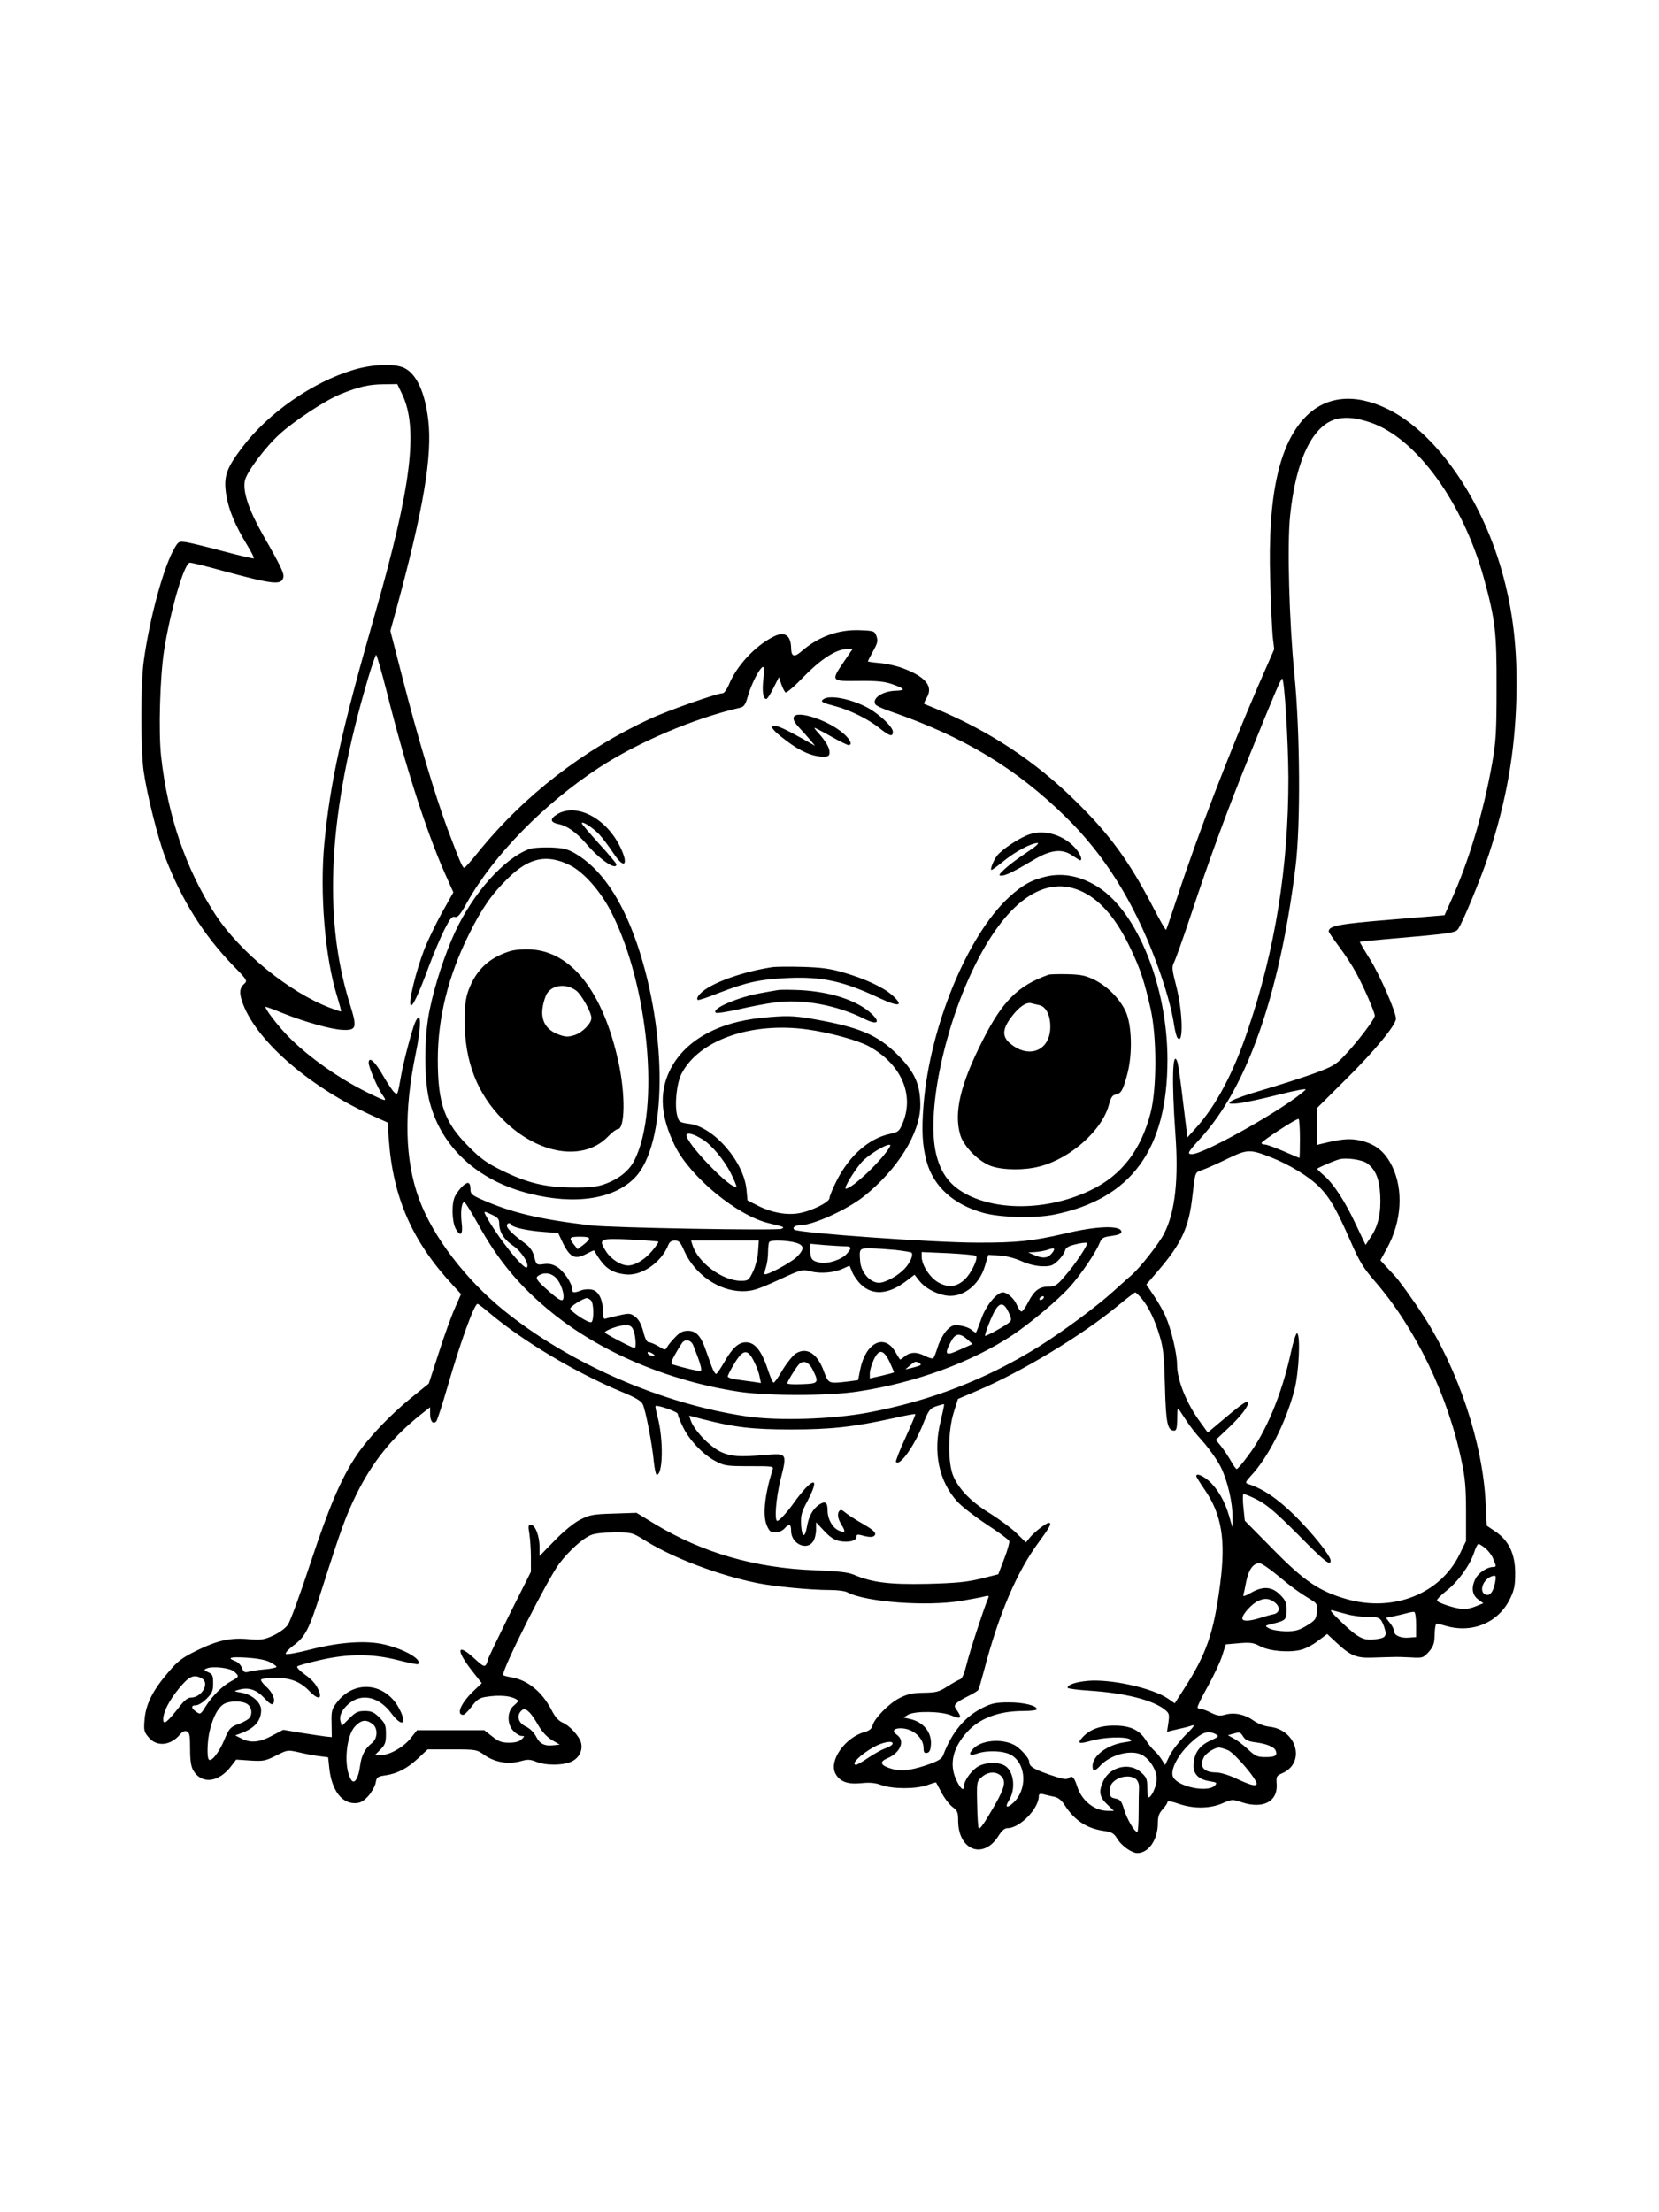
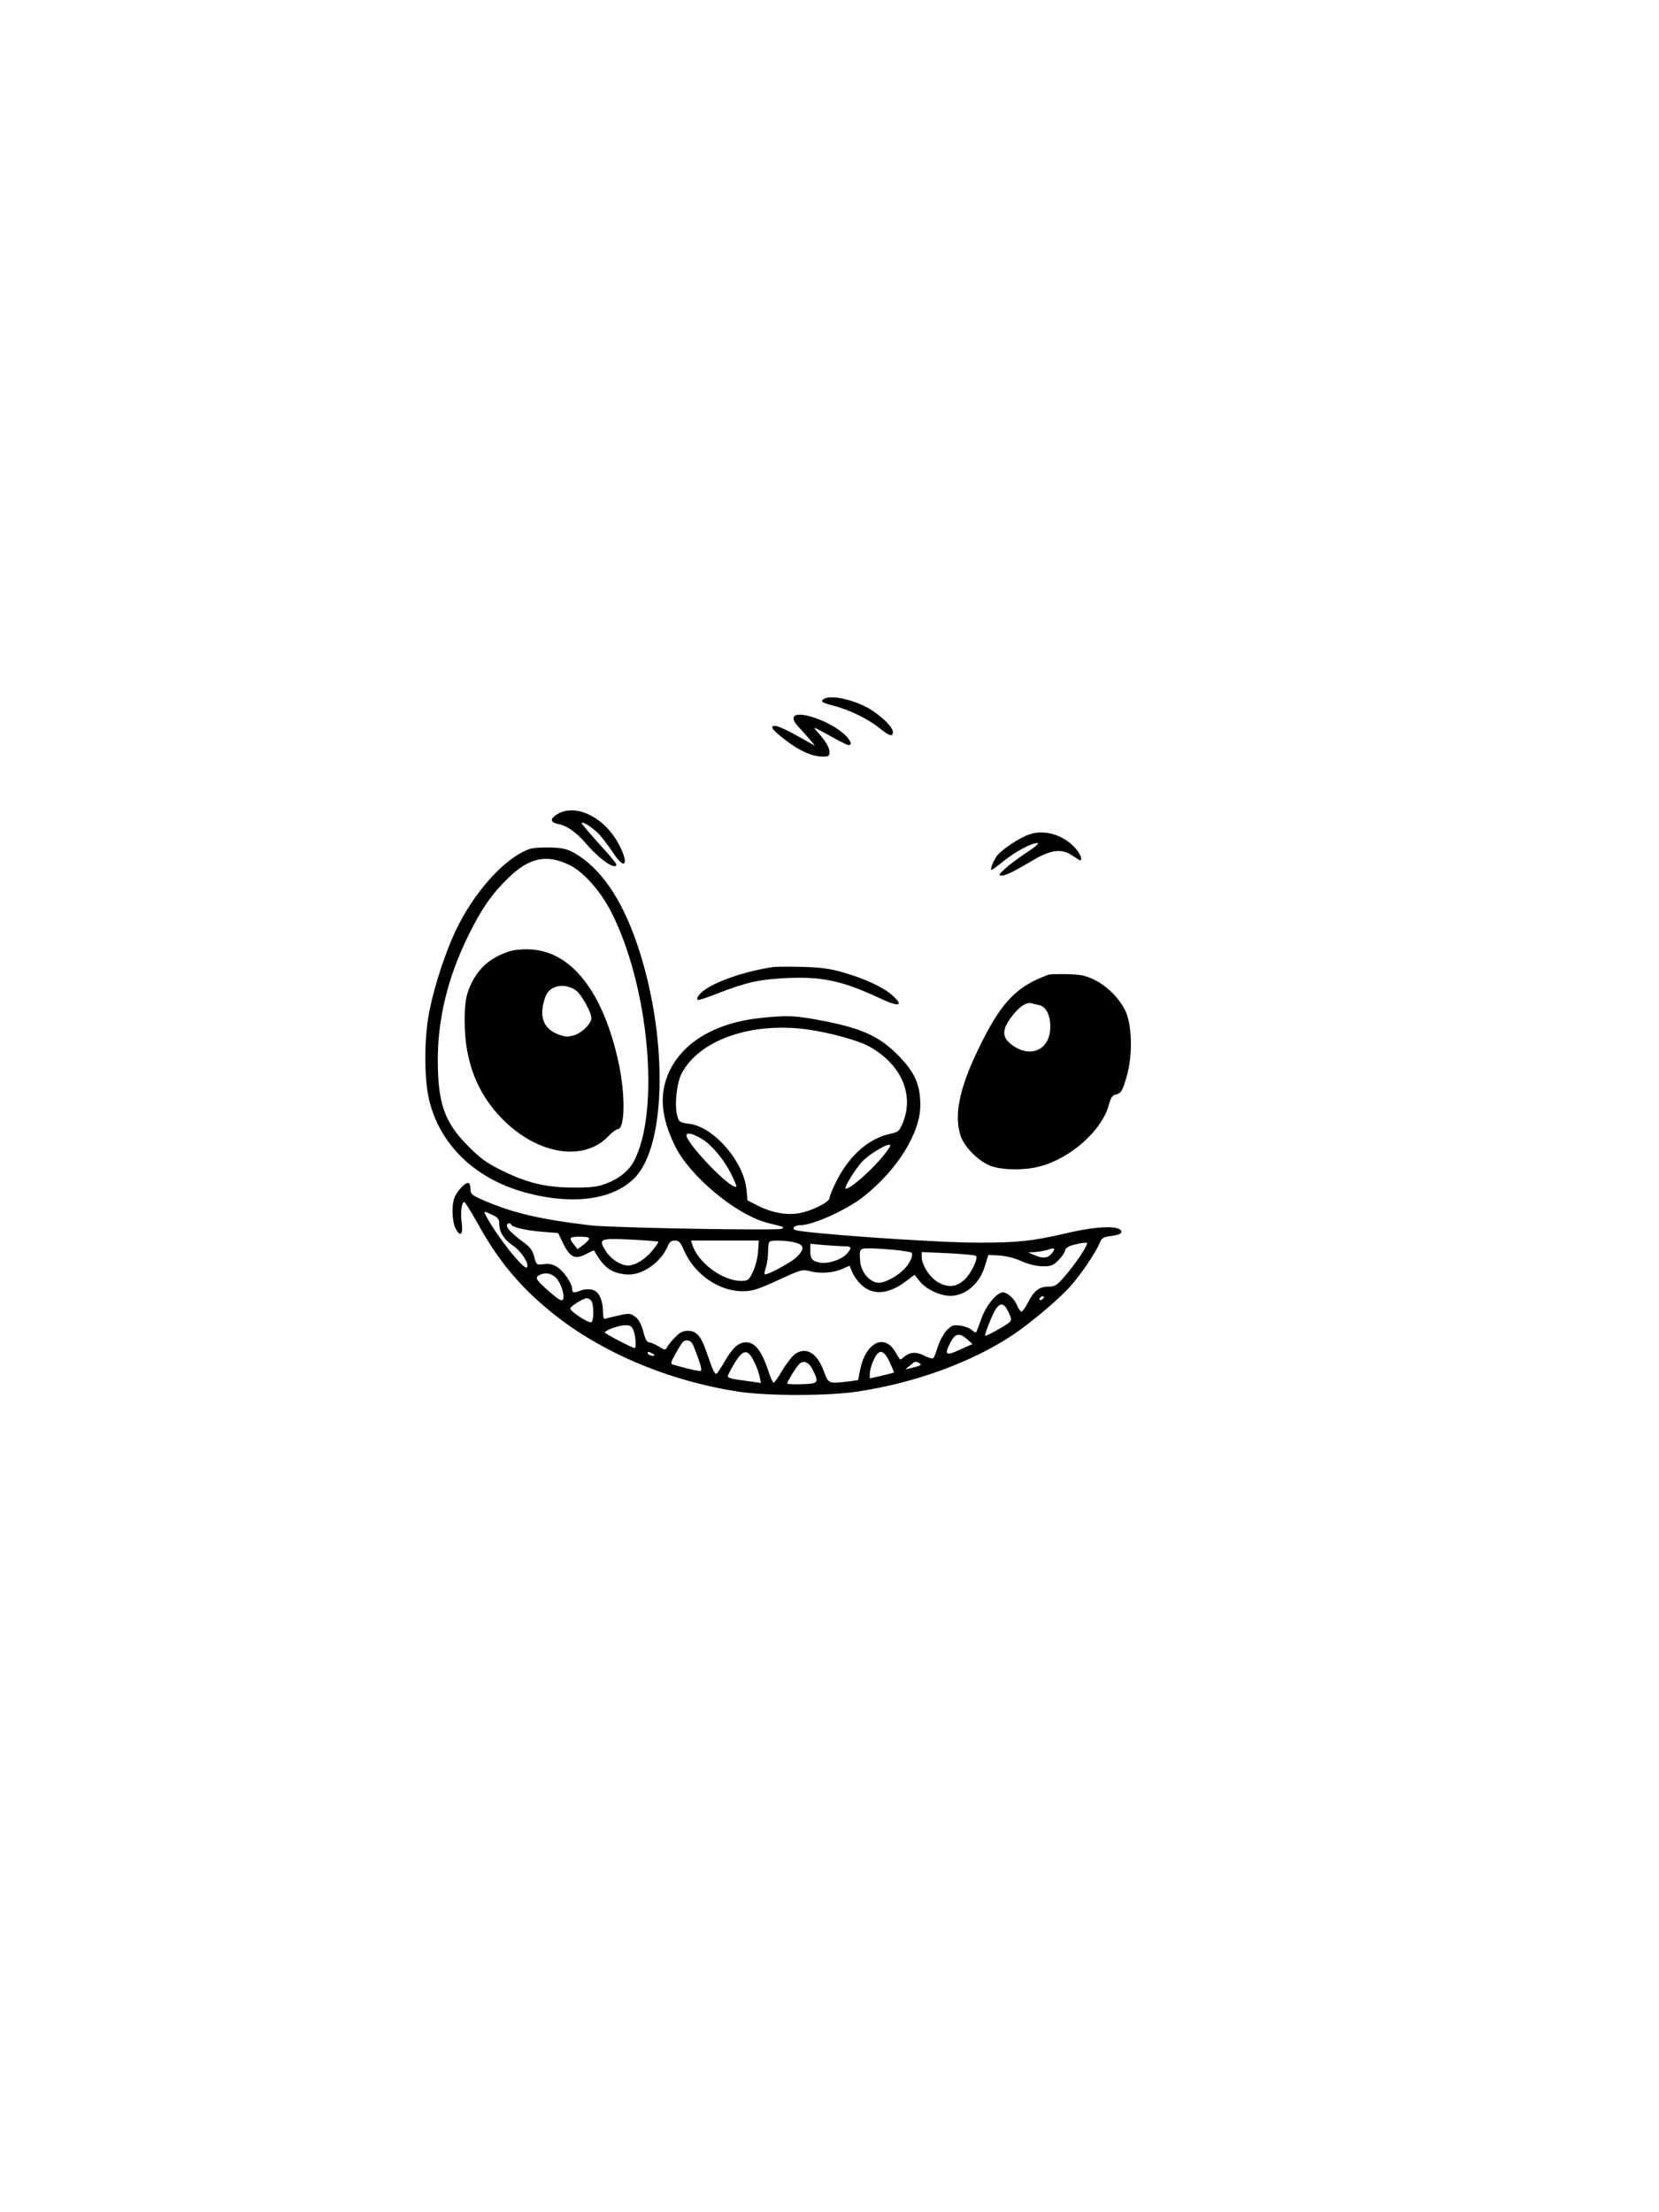
<svg xmlns="http://www.w3.org/2000/svg" version="1.0" width="864pt" height="1152pt" viewBox="0 0 864 1152" preserveAspectRatio="xMidYMid meet">
  <g transform="translate(0,1152) scale(0.1,-0.1)" fill="#000000" stroke="none">
-     <path d="M1841 9594 c-212 -63 -444 -224 -579 -403 -85 -112 -98 -153 -84 -247 13 -80 47 -161 110 -264 22 -36 37 -66 33 -68 -4 -1 -75 15 -157 37 -82 22 -168 43 -191 47 -40 6 -43 5 -62 -27 -57 -93 -131 -364 -162 -589 -17 -120 -17 -457 -1 -575 17 -121 75 -352 112 -448 87 -226 199 -404 352 -563 78 -80 78 -81 58 -99 -24 -22 -25 -51 -3 -107 78 -199 356 -436 684 -583 l67 -30 7 -90 c22 -302 122 -530 333 -757 l43 -47 -32 -73 c-18 -40 -56 -145 -84 -233 l-52 -160 -89 -72 c-111 -90 -227 -211 -288 -303 -79 -118 -141 -263 -240 -562 -52 -158 -104 -301 -117 -319 -12 -18 -46 -42 -76 -56 -48 -22 -63 -24 -126 -19 -97 9 -164 -6 -272 -59 -77 -38 -99 -54 -150 -115 -80 -93 -116 -166 -122 -244 -5 -56 -3 -65 22 -94 41 -49 112 -43 161 14 13 16 26 23 37 18 14 -5 17 -21 17 -91 0 -61 5 -93 17 -113 43 -73 132 -63 197 23 l26 34 74 -5 c67 -4 79 -2 134 26 59 30 60 30 118 17 33 -8 80 -17 106 -20 l47 -6 6 -57 c12 -112 63 -182 132 -182 28 0 43 8 69 35 18 20 36 51 40 69 5 31 9 35 52 41 62 9 115 37 172 91 l47 44 127 0 c127 0 128 0 173 -32 54 -36 121 -47 186 -29 35 10 48 9 79 -3 50 -21 144 -20 187 2 38 19 57 58 47 97 -9 34 -60 90 -97 105 -20 9 -38 29 -55 62 -50 98 -126 160 -213 174 -23 4 -41 9 -41 12 0 40 234 503 293 580 50 66 121 130 164 148 20 9 69 14 124 14 91 0 91 0 165 -46 142 -88 380 -178 579 -218 91 -18 277 -36 378 -36 38 0 78 -5 90 -12 96 -51 415 -75 597 -44 52 9 106 19 119 23 21 5 23 4 16 -13 -22 -52 -96 -278 -111 -341 -12 -48 -23 -75 -34 -78 -9 -3 -39 -20 -66 -37 -43 -28 -58 -32 -124 -33 -60 -1 -85 -7 -126 -28 -55 -28 -131 -106 -140 -143 -4 -16 -17 -27 -40 -33 -103 -28 -189 -151 -153 -217 22 -42 64 -57 134 -50 45 5 74 2 106 -10 58 -21 180 -21 238 0 24 9 45 15 46 14 1 -2 15 -27 30 -56 16 -30 42 -62 57 -73 24 -18 28 -27 28 -70 0 -156 133 -205 211 -78 17 26 31 39 47 39 63 0 162 102 162 166 0 12 6 15 26 10 15 -4 40 -10 56 -13 19 -4 37 -18 52 -42 52 -81 115 -123 208 -136 40 -6 50 -13 67 -41 22 -36 75 -74 104 -74 59 0 107 70 107 156 0 34 6 51 25 72 14 15 25 32 25 38 0 7 21 4 58 -9 77 -27 163 -26 228 2 50 22 53 22 103 5 109 -35 185 4 180 93 -3 42 -1 46 27 58 126 53 79 227 -64 243 -28 3 -61 16 -85 33 -45 32 -99 43 -146 30 -27 -8 -41 -6 -72 9 -21 11 -45 20 -53 20 -8 0 -17 3 -19 8 -3 4 21 53 52 108 31 56 66 129 76 162 l19 59 69 6 c58 5 75 3 110 -16 50 -26 153 -34 214 -18 23 6 63 27 88 47 l47 35 47 -44 c74 -69 104 -82 189 -79 39 1 87 3 105 3 17 1 61 0 95 -2 61 -4 65 -2 93 29 22 25 29 43 30 77 1 40 3 53 8 69 0 2 22 -2 48 -10 140 -42 278 16 338 142 22 46 26 70 26 132 0 100 -34 170 -102 216 l-46 31 -6 120 c-15 311 -143 695 -325 975 -47 73 -134 194 -152 210 -3 3 -20 22 -38 41 l-33 36 35 64 c76 138 86 304 26 426 -38 77 -87 116 -167 134 -53 12 -96 8 -195 -16 l-28 -7 0 96 0 97 148 147 c148 146 262 284 262 317 0 36 -84 228 -136 311 -30 48 -53 88 -52 89 2 2 62 8 133 14 347 30 366 33 380 55 26 40 117 261 157 381 92 280 137 530 145 815 7 257 -17 463 -78 675 -111 383 -345 714 -592 835 -170 83 -320 69 -427 -40 -139 -142 -198 -413 -185 -845 3 -126 10 -261 13 -298 l8 -68 -84 -192 c-150 -348 -314 -773 -417 -1087 -32 -96 -59 -178 -62 -182 -2 -4 -33 50 -69 120 -124 238 -224 376 -404 552 -210 207 -447 363 -730 481 -30 12 -56 23 -58 24 -1 1 5 16 15 33 34 58 -7 108 -125 152 -31 12 -84 24 -119 27 -35 3 -63 7 -63 9 0 2 12 26 27 53 23 41 26 54 18 77 -10 28 -13 29 -84 32 -114 5 -219 -33 -307 -110 -38 -33 -53 -28 -54 17 -1 67 -34 89 -91 60 -98 -49 -195 -155 -234 -253 -10 -23 -24 -42 -31 -42 -29 0 -285 -90 -376 -132 -349 -161 -659 -401 -898 -696 -36 -45 -68 -81 -72 -81 -9 -1 -24 34 -89 207 -64 173 -155 477 -233 782 l-63 245 29 105 c143 525 191 808 168 995 -17 144 -62 239 -125 269 -50 24 -164 20 -264 -10z m253 -126 c86 -178 48 -483 -140 -1141 -177 -618 -234 -879 -265 -1200 -24 -258 3 -590 66 -793 13 -43 23 -79 21 -81 -1 -1 -26 7 -55 18 -214 81 -471 290 -601 489 -151 232 -247 511 -281 822 -14 127 -6 414 16 553 33 209 105 455 134 455 9 0 84 -18 166 -41 266 -72 308 -77 320 -38 7 20 -9 55 -106 224 -73 129 -105 224 -94 281 8 44 106 175 181 243 78 71 238 176 316 208 96 39 146 51 225 52 l72 1 25 -52z m5046 -149 c238 -83 480 -417 589 -814 58 -213 66 -275 65 -565 0 -232 -3 -281 -23 -395 -46 -259 -123 -515 -214 -715 l-34 -76 -279 -23 c-269 -22 -324 -32 -324 -61 0 -5 25 -41 55 -81 30 -40 69 -100 87 -134 40 -72 97 -205 98 -224 0 -18 -91 -138 -159 -209 -45 -48 -62 -57 -163 -94 -62 -22 -180 -60 -262 -84 -166 -48 -225 -81 -124 -69 31 3 125 24 209 45 90 23 146 33 138 25 -94 -90 -527 -335 -591 -335 -28 0 -22 10 42 80 244 265 414 748 497 1415 27 214 24 707 -6 1005 -27 276 -38 674 -22 826 30 291 119 474 245 503 50 11 103 5 176 -20z m-2745 -1245 c-69 -101 -68 -102 78 -100 95 1 134 -3 174 -17 67 -24 72 -32 18 -34 -70 -2 -125 -40 -106 -71 4 -7 38 -23 77 -36 384 -133 655 -296 915 -551 200 -196 352 -438 467 -745 51 -136 85 -256 97 -341 4 -25 11 -52 15 -60 34 -54 31 129 -4 265 -23 89 -24 101 -11 126 8 16 47 125 86 242 101 304 186 536 304 828 131 325 168 411 173 406 12 -13 31 -324 32 -517 0 -465 -68 -890 -211 -1312 -74 -222 -167 -397 -271 -511 l-44 -49 -23 187 c-12 103 -25 196 -30 208 -25 67 -29 -106 -10 -372 18 -241 -1 -410 -57 -521 -26 -53 -127 -181 -170 -218 -16 -14 -58 -51 -94 -84 -88 -80 -263 -210 -391 -290 -274 -170 -562 -282 -888 -343 -187 -35 -466 -44 -631 -20 -443 65 -924 275 -1266 552 -199 161 -370 385 -441 579 -75 202 -81 455 -18 758 31 150 29 234 -3 163 -15 -33 -58 -195 -72 -271 -20 -111 -19 -108 -36 -94 -9 7 -36 48 -61 91 -41 72 -73 99 -73 63 0 -22 48 -135 72 -167 24 -34 21 -35 -50 -1 -161 75 -336 197 -446 311 -52 54 -119 142 -113 149 2 1 41 -13 87 -32 120 -48 257 -86 314 -88 73 -3 77 10 38 135 -142 455 -112 998 95 1696 20 67 39 122 42 122 3 0 28 -87 55 -192 97 -387 205 -724 302 -944 l45 -101 -61 -109 c-33 -60 -73 -144 -90 -187 -46 -121 -85 -283 -70 -292 10 -6 42 63 94 204 24 64 60 149 80 189 30 59 40 72 55 67 15 -4 28 11 65 78 138 245 400 512 685 699 205 134 498 258 733 312 23 5 30 15 44 64 17 59 56 136 75 148 9 5 10 -12 5 -59 -8 -67 -2 -107 15 -107 5 0 22 26 37 57 l29 57 12 -37 c7 -20 17 -39 22 -43 6 -3 49 34 97 84 90 92 169 142 224 142 l28 0 -45 -66z m2375 -2485 c0 -54 -1 -99 -3 -99 -1 0 -38 16 -82 35 -44 19 -88 35 -97 35 -10 0 -18 3 -18 8 1 10 184 130 193 125 4 -2 7 -49 7 -104z m-150 -96 c98 -39 199 -101 252 -155 54 -55 89 -116 163 -285 44 -101 66 -137 125 -205 211 -243 380 -592 451 -933 19 -87 24 -142 24 -265 l0 -155 -34 -70 c-101 -206 -346 -302 -589 -232 -142 41 -219 93 -383 260 l-146 148 -7 66 c-4 36 -4 68 -1 72 4 3 36 -10 73 -29 52 -27 99 -68 213 -182 138 -140 169 -165 169 -135 0 25 -94 143 -189 237 -89 87 -164 138 -243 163 -14 5 -11 11 16 41 90 95 182 277 227 446 24 91 33 290 14 297 -5 1 -20 -43 -32 -100 -47 -217 -129 -414 -224 -539 -28 -38 -54 -68 -58 -68 -4 0 -18 19 -31 43 -13 23 -36 57 -51 76 l-27 33 70 66 c59 56 98 106 98 127 0 16 -29 -3 -115 -75 l-95 -80 -38 53 c-72 96 -122 221 -122 301 0 57 -31 187 -60 252 -10 23 -36 70 -59 104 l-41 61 61 71 c122 142 161 226 179 389 16 133 11 122 56 138 22 8 80 34 129 58 102 49 115 49 225 6z m500 -31 c44 -33 63 -79 68 -162 5 -94 -9 -162 -48 -220 l-28 -43 -50 105 c-57 122 -115 211 -166 256 -20 17 -36 33 -36 35 0 5 86 42 115 50 36 10 119 -2 145 -21z m-1175 -703 c37 -45 71 -115 96 -201 18 -59 22 -107 26 -258 5 -190 13 -230 48 -230 12 0 15 14 16 63 0 52 2 59 12 43 52 -81 73 -109 126 -168 32 -37 73 -95 90 -130 35 -72 61 -185 60 -261 l0 -52 -18 61 c-22 77 -60 142 -106 183 -33 28 -65 41 -65 24 0 -3 20 -36 45 -72 88 -129 109 -261 80 -486 -33 -255 -70 -365 -187 -547 l-50 -78 -36 25 c-81 55 -299 103 -418 92 -63 -6 -104 -20 -104 -36 0 -4 51 -11 113 -15 183 -12 329 -48 392 -98 24 -19 26 -25 20 -68 l-7 -48 54 13 c29 6 64 15 77 20 17 5 7 -9 -36 -51 -32 -33 -70 -81 -82 -107 l-23 -48 -18 28 c-9 15 -27 37 -39 47 -12 11 -31 34 -42 52 -34 55 -82 78 -164 78 -75 1 -131 -20 -169 -63 -28 -31 -16 -34 50 -15 64 18 171 22 199 7 14 -8 8 -11 -29 -16 -88 -12 -166 -70 -166 -123 0 -31 11 -30 41 2 54 58 161 85 217 55 41 -22 77 -81 76 -126 -1 -37 -27 -95 -43 -95 -3 0 -6 23 -6 51 0 45 -4 54 -33 80 -59 53 -160 30 -196 -45 -25 -54 -21 -84 20 -122 l35 -34 -31 0 c-70 0 -136 52 -160 127 -16 49 -26 59 -44 44 -12 -10 -32 -6 -102 18 -84 30 -104 42 -104 68 0 18 -49 72 -79 87 -67 34 -170 24 -212 -20 -28 -30 -20 -40 22 -25 53 18 139 14 177 -9 78 -48 83 -181 8 -249 -31 -29 -44 -23 -23 11 38 58 29 152 -18 182 -34 22 -103 20 -143 -4 -35 -22 -72 -74 -72 -103 0 -28 -20 -10 -41 37 -36 80 -17 164 57 246 65 72 165 110 292 110 39 0 72 4 72 9 0 19 -68 36 -145 36 -67 0 -89 -4 -137 -28 -93 -46 -160 -126 -206 -247 -8 -20 -26 -31 -90 -53 -88 -29 -137 -33 -191 -14 -47 16 -50 34 -9 51 68 29 93 92 49 122 -27 19 -18 34 20 34 62 0 119 -49 119 -103 0 -22 4 -28 18 -25 12 2 18 14 20 40 6 67 -39 122 -111 137 l-32 7 25 15 c36 20 173 18 224 -4 53 -23 59 -14 24 35 -14 20 -2 32 69 68 24 12 45 25 48 30 3 4 16 50 30 102 77 294 171 513 284 666 58 79 71 102 53 102 -13 0 -75 -48 -98 -76 l-21 -26 -50 49 c-27 26 -88 71 -134 100 -96 58 -161 123 -192 191 -32 68 -31 238 0 337 l22 70 103 44 c228 97 543 287 728 440 47 39 88 70 92 71 3 0 18 -14 33 -31z m-3401 -72 c177 -150 453 -315 696 -416 66 -27 99 -46 107 -63 15 -29 50 -210 58 -300 4 -38 11 -68 15 -68 33 0 36 184 5 300 -8 30 -13 56 -11 58 8 8 116 -30 116 -41 0 -7 11 -36 25 -64 31 -68 106 -148 170 -181 47 -25 59 -27 177 -27 124 0 128 0 121 -20 -40 -127 -52 -235 -30 -287 13 -32 21 -38 45 -38 16 0 37 9 47 20 25 28 35 25 35 -12 0 -66 80 -105 114 -56 9 12 16 40 16 62 l0 39 43 -46 c30 -32 53 -47 79 -52 48 -9 88 1 88 21 0 13 6 15 28 9 45 -13 66 -11 70 6 2 10 -18 27 -58 50 -34 19 -75 45 -92 58 -24 20 -31 22 -39 10 -10 -16 -4 -43 18 -77 18 -30 13 -36 -19 -22 -33 15 -58 60 -58 103 0 44 -12 53 -45 31 -32 -21 -54 -62 -63 -117 -11 -60 -26 -52 -30 14 -2 48 2 65 33 122 51 98 46 126 -12 65 -16 -18 -43 -51 -58 -73 -37 -52 -77 -95 -87 -95 -16 0 -7 118 17 215 35 139 35 138 -83 128 -129 -11 -174 -8 -225 15 -60 27 -145 116 -161 169 l-7 21 73 -19 c164 -42 258 -53 458 -53 207 0 325 13 534 59 60 14 111 23 113 21 2 -1 -21 -56 -51 -122 -30 -65 -52 -122 -50 -126 17 -28 93 77 140 193 30 76 36 84 70 96 21 7 39 12 41 10 1 -2 -7 -41 -18 -87 -41 -162 -10 -313 87 -420 22 -24 90 -77 152 -118 63 -41 116 -80 118 -87 3 -6 -9 -48 -26 -92 l-31 -81 -92 -23 c-74 -18 -129 -23 -279 -27 -197 -4 -286 7 -382 48 -31 13 -81 18 -201 23 -311 11 -587 91 -835 241 l-95 58 -120 -4 c-108 -3 -125 -7 -174 -32 -33 -17 -87 -61 -133 -109 l-78 -80 0 47 c0 57 -23 116 -45 116 -14 0 -15 -7 -8 -47 4 -27 8 -82 8 -123 l0 -75 -113 -225 c-61 -124 -112 -229 -112 -235 0 -5 -4 -17 -9 -24 -8 -12 -19 -6 -60 32 -89 83 -99 48 -17 -58 l55 -70 -44 -42 c-65 -62 -91 -124 -52 -123 7 1 26 20 44 44 25 34 40 44 70 49 78 13 143 6 172 -19 2 -2 -8 -13 -22 -25 -37 -29 -38 -99 -2 -134 13 -14 32 -25 42 -25 16 0 16 -1 0 -17 -12 -12 -33 -18 -65 -18 -39 0 -56 6 -89 33 l-41 32 -175 0 -175 0 -35 -44 c-39 -47 -109 -86 -156 -86 l-29 0 29 29 c25 25 29 37 29 81 0 46 -4 56 -34 86 -28 28 -42 34 -76 34 -36 0 -48 -6 -81 -39 l-39 -39 -7 26 c-8 31 14 70 57 100 65 44 148 21 208 -60 55 -73 84 -60 43 21 -71 139 -235 157 -327 35 -26 -34 -29 -45 -27 -109 l1 -71 -31 3 c-18 2 -75 11 -127 19 l-95 16 -59 -31 c-65 -35 -112 -39 -159 -14 l-32 16 30 11 c71 26 105 65 105 121 0 39 -47 81 -101 90 -44 8 -44 8 -14 16 50 14 91 0 131 -43 23 -26 39 -37 45 -31 17 17 -1 61 -37 92 -19 18 -29 33 -23 36 6 4 40 7 77 7 76 1 128 -20 176 -71 36 -37 60 -41 51 -8 -12 39 -35 67 -81 100 -24 17 -40 35 -36 39 5 5 57 19 118 33 149 34 271 34 406 0 55 -14 103 -24 105 -21 24 23 -68 77 -174 102 -95 23 -235 13 -387 -26 -66 -17 -123 -27 -127 -23 -5 5 13 24 38 43 64 47 83 85 148 290 104 326 126 385 181 498 84 170 187 298 337 417 l47 37 0 -35 c0 -38 15 -56 32 -39 5 5 31 85 58 178 67 233 140 434 157 434 3 0 29 -19 57 -43z m5191 -1229 c15 -12 34 -36 41 -54 18 -42 17 -44 -1 -44 -29 0 -75 -30 -90 -60 -24 -46 -19 -85 13 -109 l27 -20 -37 -15 c-21 -9 -50 -16 -65 -15 -38 0 -136 32 -139 44 -2 6 21 29 50 52 59 46 120 130 143 198 8 25 18 45 23 45 4 0 20 -10 35 -22z m-1081 -142 c73 -61 112 -89 179 -130 25 -15 28 -22 25 -59 -3 -38 -7 -44 -52 -72 -41 -25 -60 -30 -110 -30 -34 1 -72 7 -86 15 -25 14 -25 14 21 25 66 17 69 21 69 72 0 38 -5 50 -34 79 -43 43 -90 45 -152 9 -25 -15 -42 -20 -39 -13 2 7 9 39 15 71 12 62 37 97 69 97 10 0 53 -29 95 -64z m1132 -39 c-9 -46 -27 -70 -49 -61 -37 14 -14 81 33 96 21 7 23 3 16 -35z m-1143 -105 c26 -23 21 -51 -10 -58 -16 -3 -48 -12 -72 -20 -54 -17 -91 -18 -91 -2 0 21 48 75 82 91 35 17 62 14 91 -11z m372 -58 c28 -8 75 -14 105 -14 66 0 71 -4 89 -53 16 -48 8 -58 -51 -64 -58 -7 -86 8 -174 92 -51 49 -63 64 -44 59 14 -4 48 -13 75 -20z m360 -55 l0 -64 -37 -3 c-43 -4 -78 12 -78 34 0 9 -9 28 -21 42 l-21 27 39 8 c21 4 52 12 68 16 17 5 35 8 40 7 6 -2 10 -32 10 -67z m-5972 -193 c20 -10 37 -22 37 -26 0 -4 -28 -10 -62 -13 -35 -3 -73 -9 -85 -13 -18 -5 -25 -1 -33 20 -5 15 -21 31 -35 36 -45 17 -27 23 58 18 50 -3 97 -11 120 -22z m-183 -51 c27 -24 26 -27 -15 -49 -47 -25 -100 -78 -134 -132 -26 -42 -28 -43 -49 -28 -28 19 -28 34 -1 34 12 0 36 15 55 34 29 29 34 41 34 80 0 40 -3 48 -26 58 -23 11 -24 13 -7 20 31 13 121 3 143 -17z m-169 -35 c43 -24 0 -100 -57 -100 -15 0 -34 -15 -55 -42 -68 -87 -89 -105 -89 -70 1 38 30 95 80 157 55 67 78 78 121 55z m241 -137 c22 -20 23 -56 2 -74 -9 -8 -35 -21 -58 -29 -36 -14 -44 -23 -67 -78 -26 -64 -65 -115 -80 -106 -13 8 -10 103 5 159 17 66 41 110 68 129 30 21 106 21 130 -1z m1467 -42 c10 -10 31 -41 46 -68 18 -31 43 -58 69 -74 l41 -24 -29 -3 c-49 -6 -75 6 -94 45 -11 21 -33 43 -53 52 -37 17 -49 51 -29 77 16 19 26 18 49 -5z m-821 -57 c31 -21 30 -76 -1 -101 -36 -28 -55 -64 -62 -120 -8 -62 -29 -96 -45 -73 -42 62 -30 232 21 282 31 32 55 35 87 12z m4394 -55 c18 -10 16 -13 -30 -34 -58 -27 -84 -66 -86 -128 -1 -47 27 -74 86 -83 36 -6 38 -8 24 -23 -38 -37 -189 -6 -216 44 -19 35 25 120 96 184 57 52 86 61 126 40z m143 -13 c11 -17 28 -25 63 -29 57 -7 99 -24 106 -44 10 -25 -3 -33 -53 -33 -43 0 -54 5 -92 41 -24 22 -57 48 -74 56 l-30 17 25 7 c38 11 38 11 55 -15z m-1827 -38 c-2 -6 -20 -17 -39 -23 -19 -7 -58 -29 -88 -49 -29 -20 -57 -36 -62 -36 -31 0 19 51 89 91 49 28 107 38 100 17z m1747 -32 c37 -16 159 -161 149 -177 -7 -12 -32 -5 -112 32 -34 16 -78 29 -98 29 -66 0 -90 31 -64 80 11 21 56 49 78 50 7 0 28 -6 47 -14z m-1183 -133 c29 -26 21 -62 -31 -153 -58 -100 -77 -127 -84 -120 -3 3 -7 59 -8 124 -3 119 -2 119 25 143 32 27 72 30 98 6z m702 -16 c11 -8 18 -25 18 -43 -1 -16 -2 -75 -2 -131 0 -57 -3 -103 -7 -103 -15 0 -55 69 -69 118 -13 42 -19 51 -44 56 -26 5 -30 10 -30 40 0 26 7 39 28 55 31 23 80 27 106 8z" />
    <path d="M4290 7880 c-20 -13 -10 -19 55 -36 80 -21 174 -67 233 -114 55 -44 72 -49 72 -21 0 21 -44 67 -101 107 -80 55 -219 90 -259 64z" />
    <path d="M4134 7786 c-5 -12 4 -29 27 -54 19 -20 46 -50 59 -66 l25 -30 -60 34 c-89 50 -132 70 -150 70 -29 0 -11 -24 60 -77 73 -56 137 -83 192 -83 28 0 33 4 33 23 0 24 -19 56 -58 100 -14 15 -23 27 -20 27 3 0 42 -20 86 -45 44 -25 85 -45 91 -45 22 0 10 29 -26 60 -78 69 -244 124 -259 86z" />
    <path d="M2902 7280 c-39 -24 -37 -42 5 -51 47 -9 93 -42 147 -104 70 -82 156 -140 156 -106 0 5 -40 53 -90 107 -49 55 -90 102 -90 107 0 14 54 -21 89 -56 18 -20 52 -64 75 -99 62 -95 84 -58 28 47 -76 141 -224 213 -320 155z" />
    <path d="M5364 7176 c-53 -17 -149 -81 -173 -114 -20 -29 -36 -72 -27 -72 4 0 32 21 63 46 60 49 144 94 177 94 10 0 -13 -21 -55 -48 -41 -27 -92 -65 -114 -85 -33 -30 -36 -37 -20 -37 22 0 65 21 166 81 90 54 149 61 202 25 21 -14 40 -26 42 -26 14 0 2 32 -21 59 -60 71 -160 103 -240 77z" />
    <path d="M2755 7098 c-131 -49 -290 -228 -385 -431 -51 -110 -105 -273 -131 -399 -32 -145 -32 -378 0 -492 63 -233 250 -404 516 -471 238 -61 442 -30 551 82 168 173 173 748 10 1223 -81 233 -187 387 -321 466 -40 23 -62 28 -129 31 -45 1 -94 -2 -111 -9z m212 -83 c72 -36 159 -133 215 -242 196 -381 257 -1029 122 -1295 -28 -56 -83 -99 -157 -125 -39 -14 -80 -18 -167 -17 -141 1 -235 24 -369 90 -75 37 -110 62 -170 123 -126 125 -161 224 -161 453 0 216 54 435 161 650 66 134 119 211 203 293 110 109 202 129 323 70z" />
    <path d="M2653 6566 c-108 -35 -173 -97 -213 -202 -15 -43 -20 -79 -20 -162 0 -210 66 -379 199 -512 184 -184 422 -221 550 -86 19 20 41 36 48 36 38 0 41 180 4 349 -80 365 -244 576 -458 587 -41 2 -85 -2 -110 -10z m347 -204 c27 -19 80 -114 80 -143 0 -29 -49 -78 -90 -90 -33 -10 -47 -9 -84 5 -80 31 -102 99 -64 199 22 56 100 71 158 29z" />
-     <path d="M5450 6956 c-76 -17 -128 -46 -197 -110 -215 -199 -410 -672 -443 -1077 -11 -134 -7 -214 16 -298 36 -130 140 -224 295 -267 90 -25 270 -29 369 -9 401 81 590 339 590 806 0 380 -155 767 -360 899 -89 57 -181 76 -270 56z m192 -82 c96 -48 177 -146 248 -298 49 -102 71 -171 102 -308 33 -146 33 -412 1 -540 -50 -196 -152 -329 -313 -406 -207 -100 -463 -111 -635 -27 -94 46 -145 111 -170 217 -49 207 35 630 190 955 171 360 378 506 577 407z" />
-     <path d="M5460 6444 c-159 -57 -239 -137 -342 -341 -117 -230 -151 -377 -117 -493 18 -61 98 -141 163 -163 62 -21 173 -22 251 -1 162 42 327 190 361 324 8 31 17 46 30 49 33 6 41 20 64 104 29 106 25 257 -7 329 -30 65 -92 129 -160 164 -49 24 -71 29 -143 31 -47 1 -92 0 -100 -3z m-48 -158 c36 -8 58 -52 58 -113 0 -124 -111 -170 -210 -86 -42 35 -40 75 8 138 39 52 76 77 102 71 8 -2 27 -7 42 -10z" />
+     <path d="M5460 6444 c-159 -57 -239 -137 -342 -341 -117 -230 -151 -377 -117 -493 18 -61 98 -141 163 -163 62 -21 173 -22 251 -1 162 42 327 190 361 324 8 31 17 46 30 49 33 6 41 20 64 104 29 106 25 257 -7 329 -30 65 -92 129 -160 164 -49 24 -71 29 -143 31 -47 1 -92 0 -100 -3z m-48 -158 c36 -8 58 -52 58 -113 0 -124 -111 -170 -210 -86 -42 35 -40 75 8 138 39 52 76 77 102 71 8 -2 27 -7 42 -10" />
    <path d="M4025 6484 c-134 -20 -281 -68 -351 -116 -32 -22 -50 -46 -40 -55 3 -3 52 13 109 36 145 56 212 71 358 78 179 8 288 -15 476 -103 106 -50 134 -44 69 14 -46 41 -141 85 -251 117 -71 21 -116 27 -215 30 -69 2 -138 1 -155 -1z" />
-     <path d="M4050 6364 c-14 -2 -52 -9 -85 -15 -122 -21 -267 -84 -236 -103 5 -4 59 5 118 18 59 14 144 30 189 36 144 19 324 -14 466 -86 66 -33 86 -19 38 26 -74 70 -212 115 -371 124 -52 2 -105 3 -119 0z" />
    <path d="M3970 6220 c-237 -23 -410 -123 -484 -279 -54 -116 -45 -236 29 -388 80 -162 326 -365 490 -403 79 -19 83 -20 65 -29 -21 -10 -886 5 -995 18 -268 32 -411 66 -567 135 -52 23 -58 29 -58 56 0 18 -5 30 -13 30 -16 0 -49 -35 -67 -69 -19 -36 -17 -131 3 -169 25 -47 40 -31 31 34 -6 55 0 104 14 104 5 0 36 -51 71 -113 104 -190 221 -330 386 -463 254 -206 606 -355 971 -411 152 -23 470 -23 623 1 298 45 591 152 805 294 95 64 237 183 299 252 54 60 131 173 152 223 13 31 19 35 65 41 34 5 50 11 50 21 0 35 -125 32 -295 -9 -168 -39 -253 -48 -458 -47 -221 0 -922 50 -949 67 -15 10 3 24 31 24 65 0 242 80 330 150 175 139 294 330 294 475 0 107 -29 173 -118 262 -105 105 -201 145 -449 188 -94 16 -135 17 -256 5z m236 -61 c114 -16 261 -56 318 -87 167 -91 238 -249 179 -396 -19 -47 -23 -51 -70 -61 -108 -24 -207 -111 -273 -238 -22 -43 -40 -86 -40 -96 0 -21 -94 -68 -160 -79 -63 -11 -141 3 -210 38 l-57 29 -5 53 c-12 147 -171 331 -299 346 -50 7 -53 9 -62 42 -15 56 -3 169 22 218 90 176 364 272 657 231z m-549 -571 c49 -29 114 -108 150 -179 17 -35 30 -66 28 -68 -24 -23 -277 241 -259 271 7 11 39 2 81 -24z m977 -40 c-38 -68 -196 -218 -229 -218 -14 0 51 106 88 144 53 52 162 109 141 74z m-2069 -355 c28 -13 35 -22 35 -45 0 -44 25 -83 72 -115 44 -29 87 -98 72 -113 -16 -15 -157 163 -213 269 -14 25 -11 26 34 4z m99 -52 c8 -13 83 -30 167 -36 l76 -6 26 -55 c36 -72 62 -84 118 -55 23 12 42 21 43 19 51 -88 84 -114 160 -124 84 -12 190 60 227 154 6 15 17 22 34 22 21 0 29 -9 49 -55 54 -121 179 -208 301 -209 52 0 76 7 186 57 124 57 126 58 173 46 53 -13 124 -6 169 16 17 8 31 14 32 13 1 -2 7 -17 14 -34 7 -17 27 -46 45 -63 60 -58 143 -52 233 16 l46 35 24 -31 c27 -35 79 -65 132 -76 87 -19 179 47 210 151 l18 59 58 -3 c35 -2 80 -14 114 -29 35 -16 76 -26 108 -27 44 -1 56 3 83 29 17 16 33 39 36 51 4 17 18 25 55 34 26 7 53 10 59 8 12 -4 -61 -114 -120 -180 -35 -41 -47 -48 -79 -48 -48 0 -76 -21 -106 -81 -14 -27 -30 -49 -35 -49 -5 0 -16 15 -24 34 -14 34 -50 66 -73 66 -32 0 -89 -70 -112 -137 -13 -37 -26 -70 -28 -72 -1 -2 -12 4 -22 13 -11 10 -38 20 -60 23 -35 5 -44 2 -69 -23 -16 -16 -37 -54 -47 -84 -9 -30 -20 -58 -24 -62 -4 -5 -25 1 -46 12 -43 22 -77 20 -108 -7 -9 -9 -19 -14 -20 -12 -2 2 -14 21 -26 42 -57 94 -153 44 -181 -94 l-11 -56 -52 -7 c-103 -12 -102 -12 -126 52 -34 94 -89 129 -146 94 -16 -10 -47 -49 -69 -85 -21 -37 -42 -67 -47 -67 -4 0 -15 24 -25 53 -36 112 -71 157 -119 157 -39 0 -72 -30 -114 -105 -17 -29 -35 -56 -40 -59 -5 -3 -16 14 -25 39 -9 25 -23 65 -32 89 -24 69 -49 96 -91 96 -26 0 -43 -8 -66 -33 -18 -18 -37 -41 -42 -51 -10 -18 -12 -18 -45 3 -19 11 -42 21 -50 21 -11 0 -21 19 -30 57 -11 39 -23 62 -42 76 -25 19 -31 19 -85 7 -32 -7 -64 -15 -70 -17 -9 -4 -13 7 -13 36 0 63 -22 108 -57 115 -16 4 -42 2 -57 -4 -37 -14 -46 -13 -46 6 0 30 -44 95 -78 116 -24 15 -44 19 -71 15 -37 -5 -38 -4 -49 39 -8 31 -22 50 -49 70 -59 43 -93 76 -93 91 0 15 16 18 24 4z m404 -73 c-2 -6 -17 -21 -32 -32 l-28 -21 -19 24 c-29 35 -24 41 32 41 35 0 49 -4 47 -12z m361 -14 c2 -2 -12 -23 -32 -47 -37 -45 -89 -77 -126 -77 -37 0 -88 32 -114 72 -43 67 -35 71 127 63 78 -4 143 -9 145 -11z m519 -52 c-2 -31 -14 -79 -27 -105 -21 -44 -25 -47 -62 -47 -96 0 -225 95 -253 188 l-7 22 177 0 176 0 -4 -58z m195 47 c47 -13 48 -34 5 -76 -32 -30 -157 -97 -166 -88 -2 2 1 18 7 36 6 18 11 53 11 79 0 26 3 50 7 53 10 11 93 8 136 -4z m259 -19 c33 0 35 -9 9 -38 -26 -31 -98 -55 -141 -47 -41 8 -50 19 -50 64 l0 34 77 -7 c42 -3 89 -6 105 -6z m261 -19 c43 -5 80 -11 84 -14 11 -12 -7 -54 -37 -85 -35 -37 -100 -72 -132 -72 -46 0 -93 53 -98 110 -6 68 -4 70 53 69 28 0 87 -4 130 -8z m827 2 c0 -3 -7 -15 -17 -25 -19 -21 -47 -22 -88 -3 l-30 13 35 2 c19 1 46 6 60 10 33 11 40 11 40 3z m-407 -33 c13 -12 -26 -93 -59 -123 -42 -39 -84 -44 -136 -16 -45 25 -88 91 -88 136 l0 23 138 -6 c75 -4 141 -10 145 -14z m-2188 -114 c27 -27 48 -92 37 -113 -6 -10 -23 -1 -68 38 -72 63 -80 75 -57 88 30 17 63 12 88 -13z m2540 -106 c-3 -5 -11 -10 -16 -10 -6 0 -7 5 -4 10 3 6 11 10 16 10 6 0 7 -4 4 -10z m-2357 -12 c15 -15 16 -104 2 -113 -13 -8 -109 55 -110 71 0 11 67 53 86 54 5 0 15 -5 22 -12z m2175 -62 c15 -32 16 -41 5 -51 -18 -17 -128 -78 -128 -71 0 15 34 101 52 132 26 44 47 41 71 -10z m-1955 -91 c12 -25 17 -95 7 -95 -11 0 -155 75 -155 81 0 11 73 38 106 38 24 1 34 -5 42 -24z m1739 -49 l28 -25 -65 -29 c-75 -35 -84 -28 -50 37 24 48 46 52 87 17z m-1426 -33 c36 -90 47 -128 38 -132 -9 -3 -97 18 -147 34 -10 4 -6 17 14 52 15 27 32 54 37 61 17 21 47 14 58 -15z m-211 -43 c13 -8 13 -10 -2 -10 -9 0 -20 5 -23 10 -8 13 5 13 25 0z m527 -40 c13 -25 26 -60 29 -79 l7 -33 -39 6 c-21 3 -60 8 -86 12 -27 3 -48 11 -48 16 0 6 16 37 36 70 45 73 68 75 101 8z m706 -2 c13 -29 24 -54 23 -55 -1 -1 -30 -9 -64 -17 l-62 -14 0 26 c0 15 9 46 20 70 27 59 51 56 83 -10z m-402 -38 c36 -71 33 -75 -53 -78 -43 -2 -78 0 -78 4 0 9 40 75 59 97 22 26 52 17 72 -23z m558 31 c14 -9 9 -12 -51 -27 l-23 -5 24 20 c26 23 30 24 50 12z" />
  </g>
</svg>